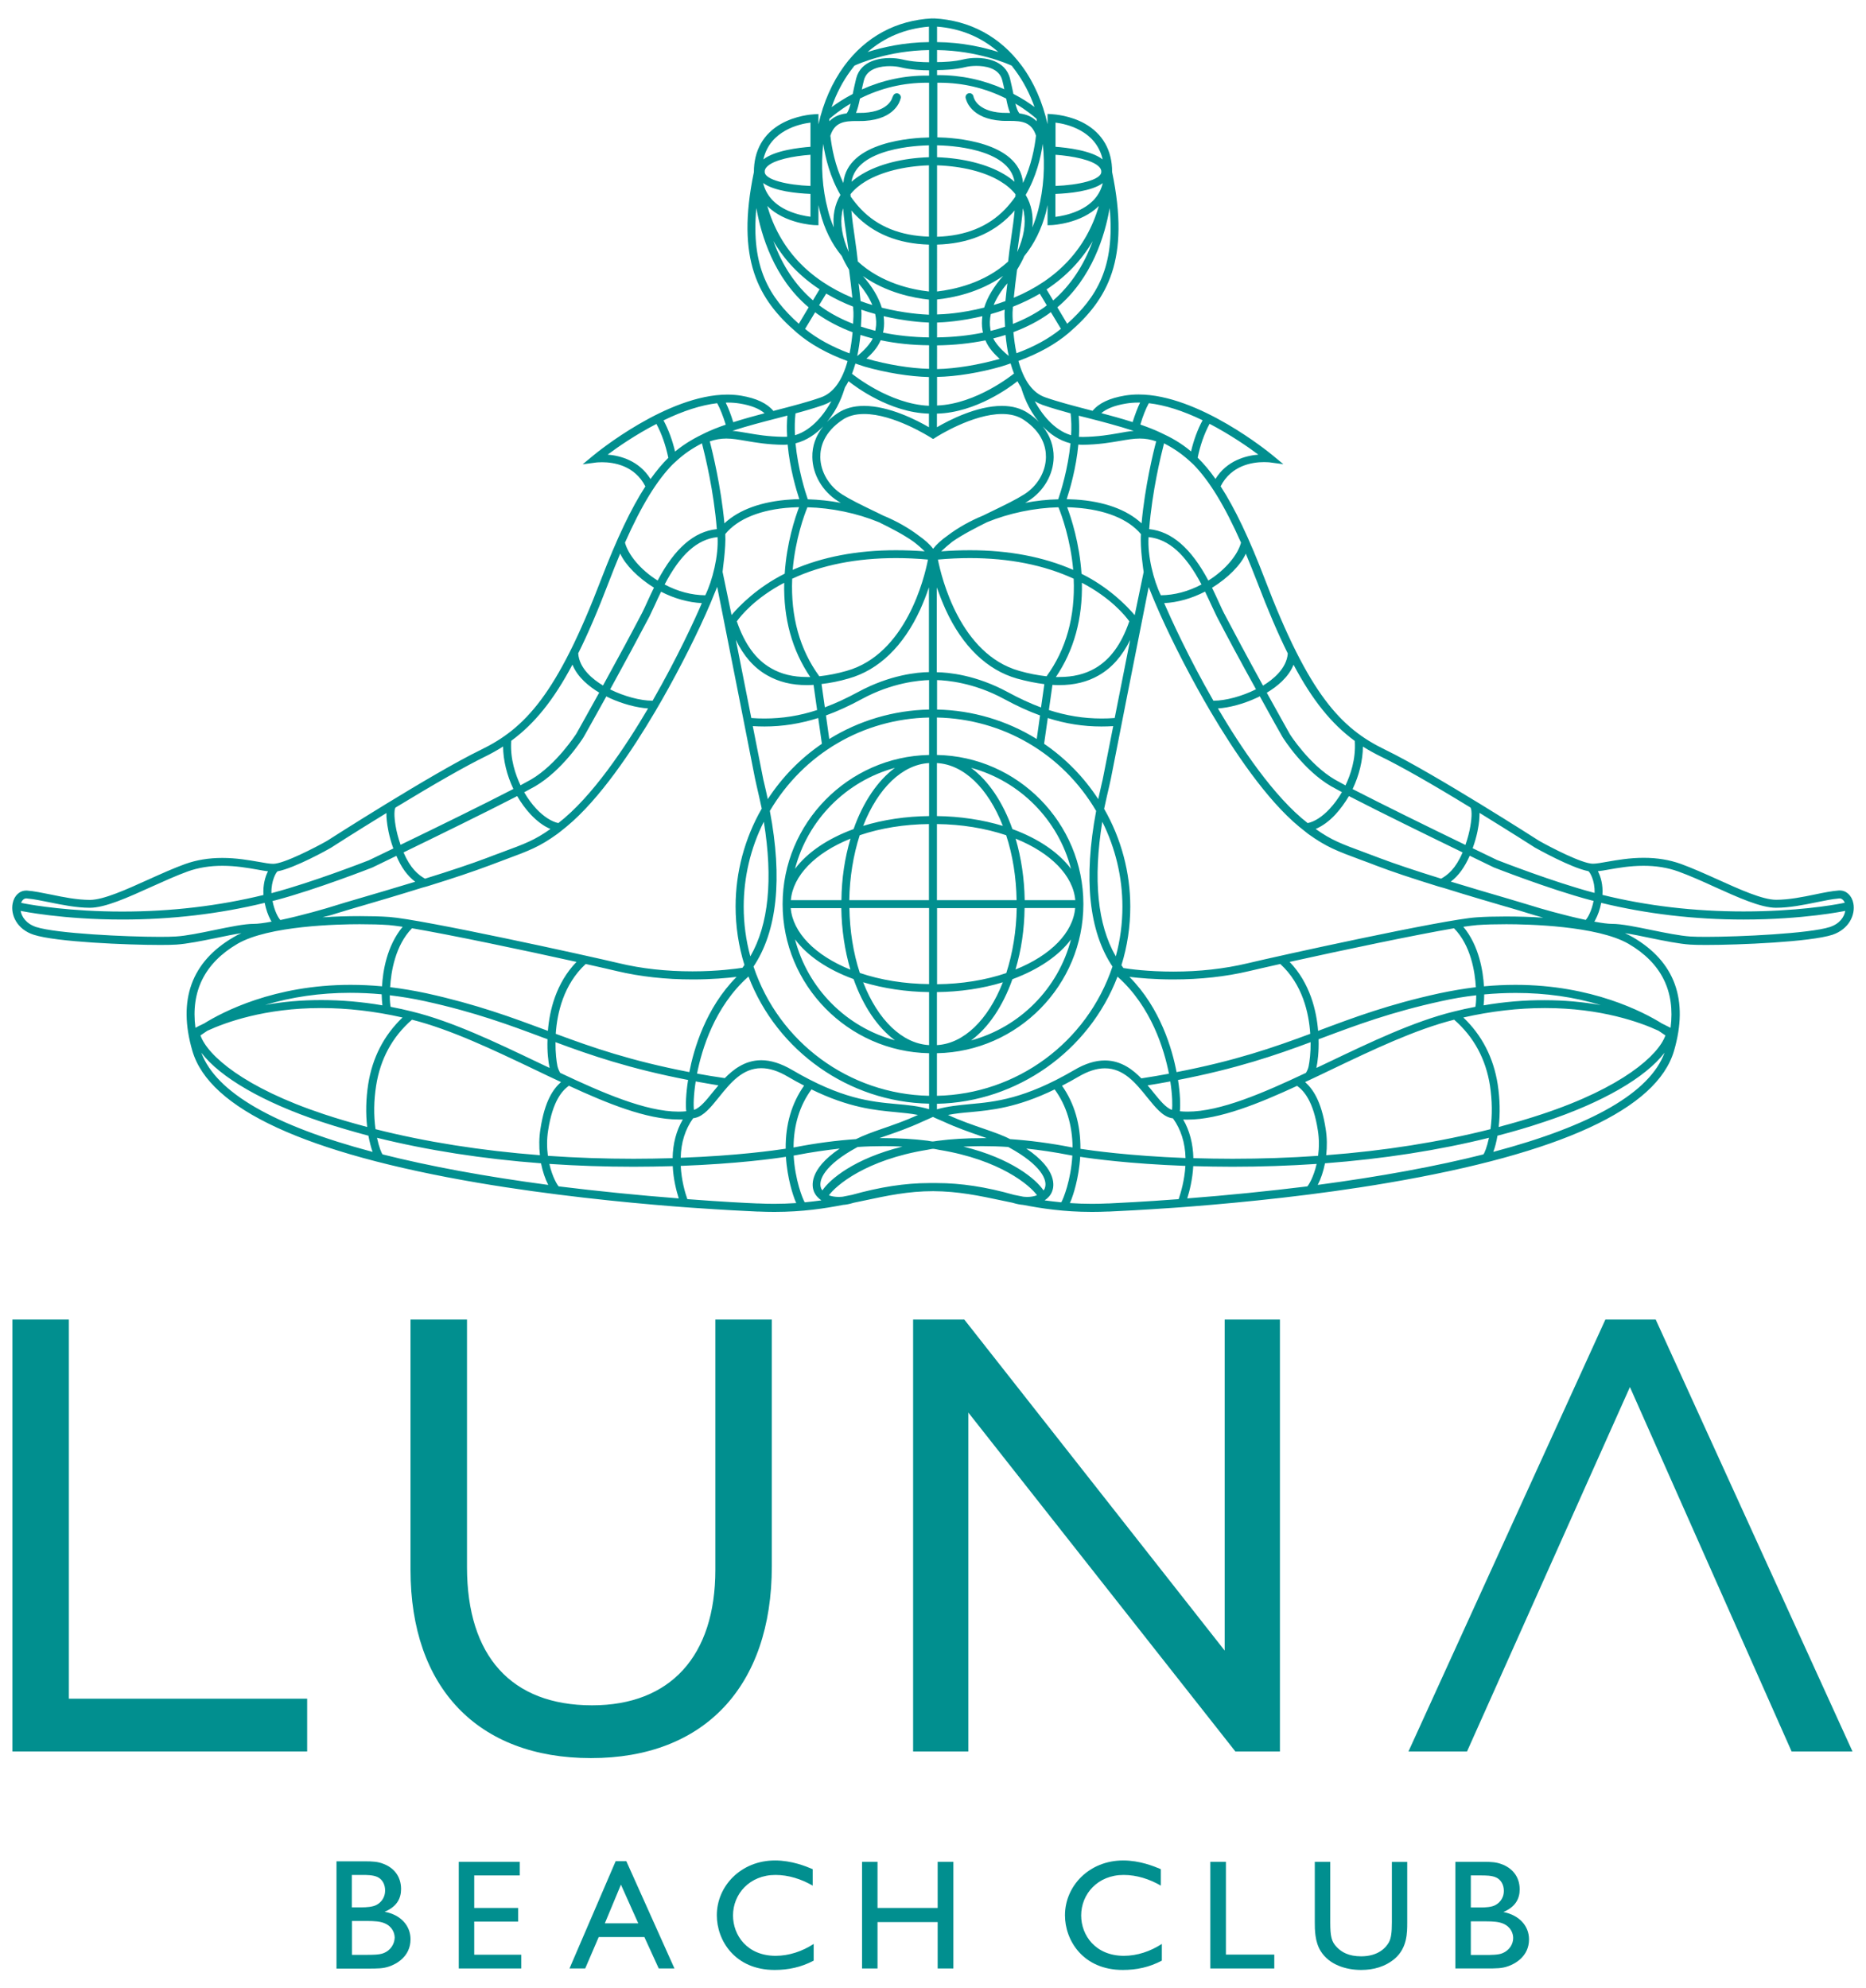
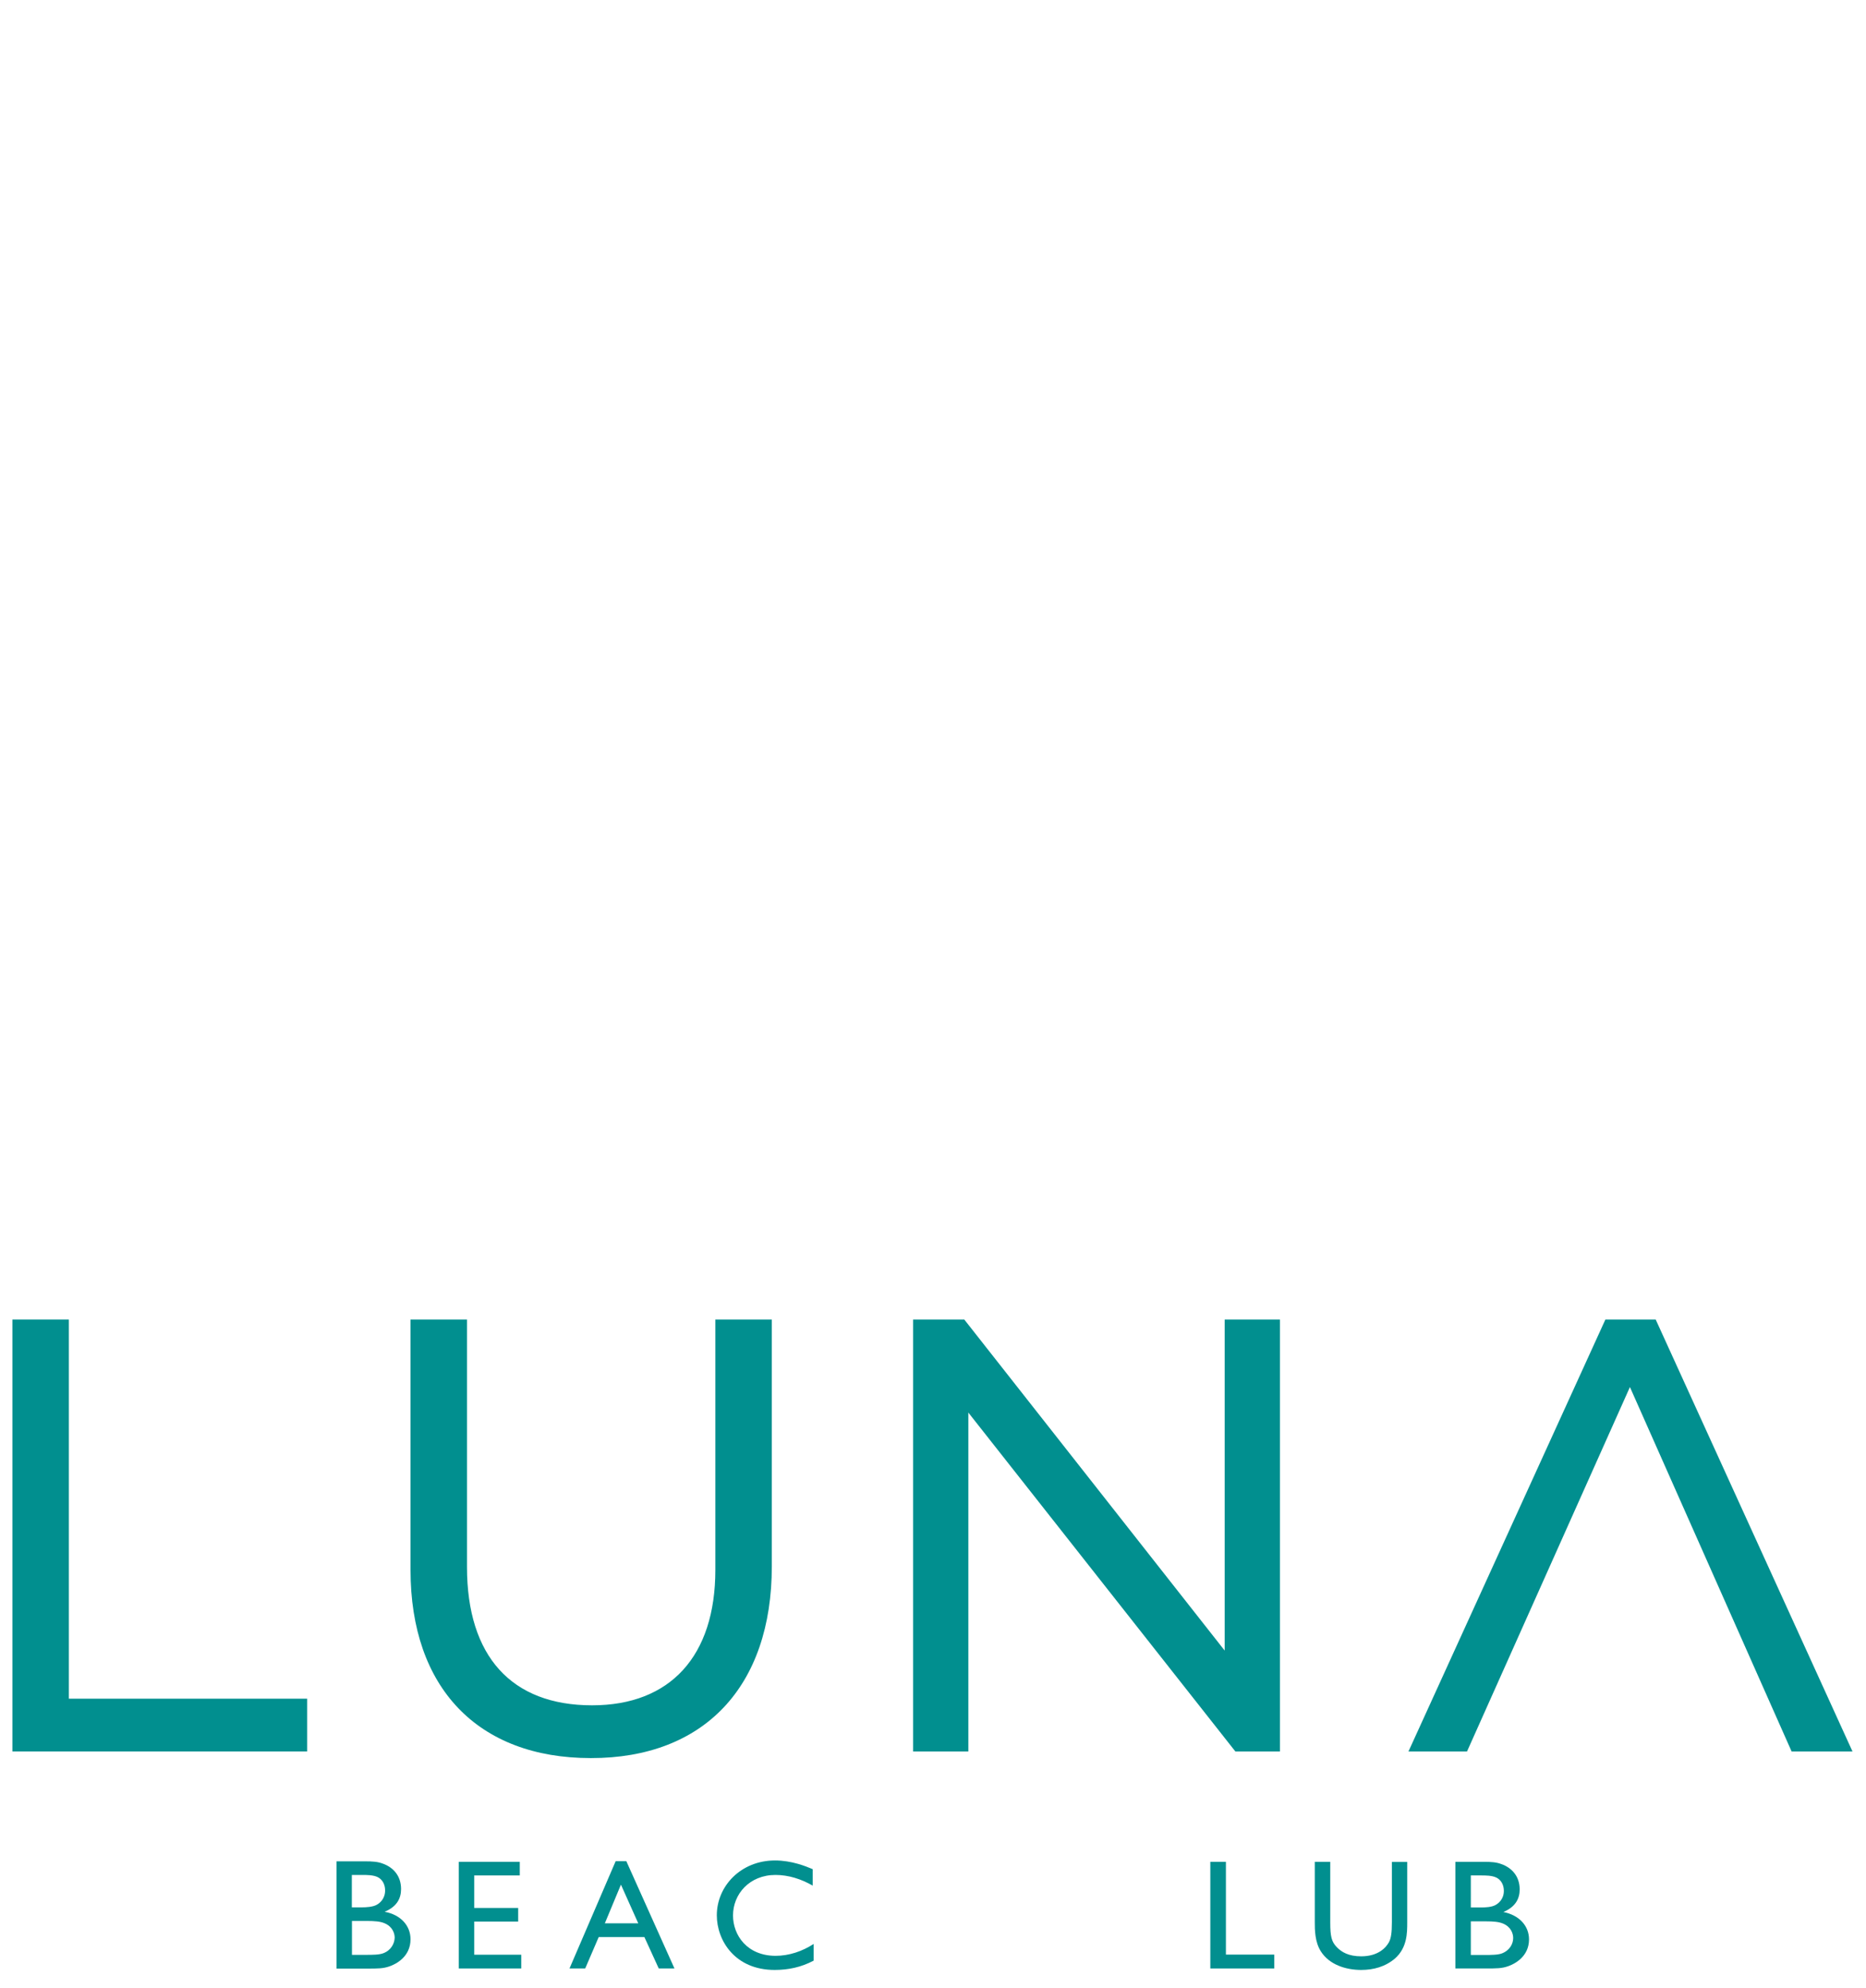
<svg xmlns="http://www.w3.org/2000/svg" version="1.1" id="Layer_1" x="0px" y="0px" viewBox="0 0 152 162" style="enable-background:new 0 0 152 162;" xml:space="preserve">
  <style type="text/css">
	.st0{fill:#018F8F;}
</style>
  <g>
    <path class="st0" d="M31.22,159.14c-0.32,0.13-0.94,0.13-1.3,0.13h-1.25v-2.76h1.19c0.69,0,1.11,0.04,1.45,0.18   c0.66,0.27,0.84,0.82,0.84,1.19C32.13,158.35,31.86,158.9,31.22,159.14 M28.66,152.76h0.84c0.37,0,0.89,0,1.25,0.17   c0.39,0.18,0.62,0.6,0.62,1.09c0,0.69-0.44,1.04-0.68,1.17c-0.31,0.18-0.87,0.21-1.19,0.21h-0.84V152.76z M31.33,155.76   c1.01-0.42,1.34-1.1,1.34-1.85c0-1.08-0.64-1.77-1.48-2.07c-0.41-0.16-0.84-0.19-1.47-0.19h-2.31v8.74h2.44   c0.94,0,1.36,0,1.87-0.18c0.53-0.18,1.72-0.78,1.72-2.21C33.44,156.88,32.63,156,31.33,155.76" />
    <polygon class="st0" points="37.37,151.69 37.37,160.38 42.46,160.38 42.46,159.26 38.63,159.26 38.63,156.56 42.21,156.56    42.21,155.45 38.63,155.45 38.63,152.8 42.34,152.8 42.34,151.69  " />
    <path class="st0" d="M50.58,153.55l1.41,3.15h-2.72L50.58,153.55z M50.15,151.64l-3.76,8.74h1.28l1.1-2.56h3.72l1.17,2.56h1.28   l-3.92-8.74H50.15z" />
    <path class="st0" d="M59.71,156.06c0-1.75,1.35-3.3,3.46-3.3c1.07,0,2.11,0.34,3.03,0.87v-1.34c-0.56-0.24-1.72-0.71-3.07-0.71   c-2.77,0-4.74,2.08-4.74,4.47c0,2.03,1.46,4.45,4.71,4.45c1.11,0,2.17-0.22,3.18-0.76v-1.36c-0.92,0.6-2,0.97-3.11,0.97   C60.86,159.34,59.71,157.68,59.71,156.06" />
-     <path class="st0" d="M88.07,156.06c0-1.75,1.35-3.3,3.46-3.3c1.07,0,2.11,0.34,3.03,0.87v-1.34c-0.57-0.24-1.72-0.71-3.07-0.71   c-2.77,0-4.74,2.08-4.74,4.47c0,2.03,1.46,4.45,4.71,4.45c1.12,0,2.17-0.22,3.18-0.76v-1.36c-0.92,0.6-2,0.97-3.1,0.97   C89.23,159.34,88.07,157.68,88.07,156.06" />
    <polygon class="st0" points="98.59,151.69 98.59,160.38 103.8,160.38 103.8,159.25 99.86,159.25 99.86,151.69  " />
    <path class="st0" d="M113.38,156.62c0,0.85-0.07,1.31-0.24,1.62c-0.23,0.42-0.85,1.15-2.26,1.15c-1.02,0-1.59-0.34-1.97-0.73   c-0.45-0.45-0.55-0.89-0.55-2.04v-4.93h-1.26v4.93c0,0.58,0,1.59,0.49,2.36c0.69,1.1,2.05,1.52,3.29,1.52c1,0,1.97-0.26,2.76-0.94   c0.99-0.88,0.99-2.09,0.99-2.93v-4.93h-1.25V156.62z" />
    <path class="st0" d="M122.35,159.15c-0.32,0.13-0.94,0.13-1.3,0.13h-1.24v-2.74h1.18c0.68,0,1.1,0.04,1.44,0.18   c0.65,0.27,0.83,0.81,0.83,1.18C123.26,158.36,122.99,158.9,122.35,159.15 M119.81,152.8h0.83c0.37,0,0.88,0,1.24,0.17   c0.39,0.18,0.62,0.6,0.62,1.08c0,0.69-0.44,1.03-0.68,1.16c-0.31,0.18-0.86,0.2-1.18,0.2h-0.83V152.8z M122.46,155.78   c1-0.42,1.33-1.1,1.33-1.84c0-1.07-0.64-1.76-1.48-2.06c-0.41-0.16-0.83-0.19-1.46-0.19h-2.3v8.69h2.43c0.94,0,1.35,0,1.86-0.18   c0.53-0.18,1.71-0.78,1.71-2.19C124.55,156.9,123.74,156.03,122.46,155.78" />
    <polygon class="st0" points="1.01,107.51 1.01,142.7 25.02,142.7 25.02,138.4 5.61,138.4 5.61,107.51  " />
    <polygon class="st0" points="99.76,134.48 78.55,107.51 74.38,107.51 74.38,142.7 78.88,142.7 78.88,115.09 100.63,142.7    104.26,142.7 104.26,107.51 99.76,107.51  " />
    <polygon class="st0" points="130.77,107.51 114.73,142.7 119.5,142.7 132.77,113.01 145.94,142.7 150.9,142.7 134.87,107.51  " />
-     <polygon class="st0" points="76.38,151.69 76.38,155.45 71.48,155.45 71.48,151.69 70.22,151.69 70.22,160.38 71.48,160.38    71.48,156.6 76.38,156.6 76.38,160.38 77.66,160.38 77.66,151.69  " />
    <path class="st0" d="M62.87,127.62v-20.11h-4.6v20.4c0,7.01-3.66,11.03-10.04,11.03c-6.57,0-10.19-4-10.19-11.27v-20.16h-4.6v20.4   c0,9.6,5.49,15.33,14.69,15.33C57.36,143.25,62.87,137.4,62.87,127.62" />
-     <path class="st0" d="M149.05,75.53c-1.65,0.53-7.34,0.8-10.07,0.8c-0.55,0-1-0.01-1.3-0.03c-0.85-0.06-2-0.29-3.12-0.52   c-1.27-0.26-2.47-0.51-3.25-0.51c-0.32,0-0.81-0.06-1.44-0.18c0.03-0.05,0.07-0.11,0.09-0.16c0.2-0.37,0.37-0.84,0.47-1.37   c3.7,0.9,7.6,1.36,11.59,1.36c4.88,0,8.22-0.69,8.25-0.7l0.04-0.01C150.23,74.7,149.87,75.26,149.05,75.53 M132.66,76.9   c2.66,1.55,3.81,3.85,3.42,6.84c-0.18-0.09-0.41-0.21-0.7-0.35c-1.51-0.94-5.72-3.15-11.93-3.15c-0.84,0-1.71,0.04-2.57,0.12   c-0.07-1.19-0.38-3.29-1.68-4.85c0.49-0.07,0.87-0.12,1.12-0.14c0.68-0.05,1.5-0.07,2.38-0.07   C124.39,75.3,130.11,75.42,132.66,76.9 M120.85,81.91c0.03-0.25,0.05-0.56,0.05-0.89c0.86-0.08,1.73-0.12,2.58-0.12   c2.43,0,4.76,0.33,6.92,0.99c-1.47-0.26-3-0.4-4.57-0.4C124.21,81.48,122.54,81.62,120.85,81.91 M125.63,90.77   c-1.11,0.37-2.27,0.71-3.55,1.05c0.13-1.12,0.1-2.29-0.08-3.47c-0.34-2.17-1.28-4-2.8-5.45c2.25-0.51,4.48-0.77,6.64-0.77   c4.58,0,7.77,1.16,9.26,1.85c0.24,0.16,0.43,0.29,0.56,0.38C135.09,85.98,132.14,88.61,125.63,90.77 M121.64,93.85   c0.14-0.37,0.26-0.83,0.34-1.32c1.32-0.34,2.61-0.72,3.85-1.14c4.7-1.56,8.21-3.59,9.76-5.62C134.4,89,129.71,91.71,121.64,93.85    M121.41,92c-4.11,1.04-8.61,1.76-13.38,2.12c0.08-0.72,0.07-1.43-0.04-2.12c-0.36-2.35-1.08-3.3-1.68-3.84   c0.71-0.33,1.43-0.67,2.15-1.02c3.35-1.6,6.82-3.26,9.99-4.06c1.6,1.39,2.58,3.2,2.92,5.37C121.55,89.66,121.57,90.85,121.41,92    M120.85,94.05c-3.84,0.97-8.39,1.81-13.51,2.49c0.25-0.48,0.46-1.1,0.59-1.76c4.76-0.36,9.25-1.06,13.36-2.08   c-0.17,0.78-0.37,1.26-0.45,1.34L120.85,94.05z M106.49,96.66c-3.1,0.38-6.41,0.72-9.78,0.98c0.2-0.63,0.43-1.57,0.49-2.63   c1.06,0.03,2.13,0.05,3.19,0.05c2.31,0,4.62-0.08,6.86-0.23C107,95.93,106.58,96.58,106.49,96.66 M88.01,93.6   c0.01-1.98-0.49-3.71-1.5-5.14c0.45-0.23,0.88-0.47,1.31-0.72c0.8-0.47,1.51-0.7,2.18-0.7c1.54,0,2.52,1.21,3.46,2.38   c0.66,0.81,1.22,1.51,1.93,1.67c0.04,0.01,0.07,0.01,0.11,0.02l0.05,0.01c0.64,0.89,0.99,1.98,1.02,3.23   C91.95,94.17,88.93,93.74,88.01,93.6 M96.01,97.7c-2.87,0.22-4.93,0.31-5.69,0.35l-0.1,0c-0.44,0.02-0.86,0.03-1.27,0.03   c-0.61,0-1.2-0.02-1.8-0.06c0.04-0.09,0.08-0.19,0.13-0.31c0.1-0.26,0.6-1.65,0.71-3.46c0.96,0.15,4,0.57,8.57,0.74   C96.49,96.16,96.19,97.17,96.01,97.7 M85.09,97.8c0.28-0.18,0.5-0.43,0.61-0.72c0.16-0.39,0.47-1.77-2.1-3.5   c1.16,0.12,2.34,0.3,3.52,0.53l0.23,0.04c-0.11,1.99-0.73,3.52-0.9,3.81C86.01,97.92,85.56,97.86,85.09,97.8 M78.48,93.42   c0.49-0.02,0.99-0.04,1.5-0.04c0.7,0,1.43,0.02,2.16,0.07l0.02,0.02l0.06,0.03c2.55,1.4,3.16,2.64,2.88,3.33   c-0.02,0.05-0.05,0.11-0.1,0.16C84.43,96.11,82.43,94.39,78.48,93.42 M83.68,97.52c-0.11,0-0.21-0.01-0.33-0.02   c-0.25-0.05-0.5-0.1-0.75-0.15c-2.29-0.65-4.34-0.96-6.27-0.96h-0.66c-1.93,0-3.98,0.32-6.27,0.96c-0.25,0.05-0.5,0.1-0.75,0.15   c-0.11,0.01-0.22,0.02-0.33,0.02c-0.3,0-0.57-0.05-0.8-0.13c0.57-0.8,3.01-2.9,8.01-3.71c0.1-0.01,0.41-0.09,0.47-0.08   c0.06-0.01,0.38,0.06,0.48,0.08c4.99,0.81,7.42,2.9,7.99,3.7C84.25,97.47,83.97,97.52,83.68,97.52 M66.99,96.99   c-0.04-0.06-0.07-0.11-0.1-0.16c-0.28-0.69,0.32-1.93,2.88-3.33l0.06-0.03l0.02-0.02c0.73-0.05,1.46-0.07,2.16-0.07   c0.51,0,1.01,0.01,1.5,0.04C69.57,94.39,67.57,96.11,66.99,96.99 M65.55,97.96c-0.17-0.29-0.79-1.82-0.9-3.81l0.23-0.04   c1.18-0.23,2.36-0.4,3.52-0.53c-2.57,1.74-2.26,3.11-2.1,3.5c0.12,0.29,0.33,0.53,0.61,0.72C66.44,97.86,65.99,97.92,65.55,97.96    M63.05,98.08c-0.41,0-0.83-0.01-1.27-0.03l-0.1,0c-0.76-0.03-2.82-0.13-5.69-0.35c-0.19-0.53-0.48-1.54-0.54-2.71   c4.57-0.17,7.61-0.59,8.57-0.74c0.11,1.8,0.61,3.19,0.71,3.46c0.05,0.12,0.09,0.22,0.13,0.31C64.25,98.06,63.66,98.08,63.05,98.08    M56.46,91.11l0.05-0.01c0.04,0,0.07-0.01,0.11-0.02c0.7-0.15,1.27-0.85,1.93-1.67c0.94-1.17,1.92-2.38,3.46-2.38   c0.67,0,1.39,0.23,2.18,0.7c0.43,0.25,0.86,0.49,1.31,0.72c-1.01,1.43-1.52,3.16-1.5,5.14c-0.92,0.14-3.94,0.57-8.55,0.74   C55.47,93.09,55.82,92,56.46,91.11 M45.51,96.66c-0.09-0.08-0.51-0.73-0.76-1.83c2.24,0.15,4.55,0.23,6.86,0.23   c1.06,0,2.14-0.02,3.19-0.05c0.05,1.06,0.29,2,0.49,2.63C51.92,97.38,48.61,97.04,45.51,96.66 M31.15,94.05l0.01-0.01   c-0.08-0.08-0.28-0.55-0.45-1.34c4.11,1.02,8.6,1.72,13.36,2.08c0.13,0.65,0.34,1.28,0.59,1.76   C39.54,95.86,34.99,95.02,31.15,94.05 M30.64,88.45c0.34-2.17,1.32-3.98,2.92-5.37c3.17,0.8,6.63,2.46,9.99,4.06   c0.72,0.35,1.44,0.69,2.15,1.02c-0.61,0.54-1.32,1.48-1.68,3.84c-0.11,0.69-0.12,1.4-0.04,2.12C39.2,93.75,34.7,93.04,30.59,92   C30.43,90.85,30.45,89.66,30.64,88.45 M16.4,85.77c1.55,2.03,5.06,4.05,9.76,5.62c1.24,0.41,2.54,0.79,3.85,1.14   c0.09,0.49,0.21,0.95,0.34,1.32C22.29,91.71,17.6,89,16.4,85.77 M16.89,83.98c1.5-0.69,4.69-1.85,9.26-1.85   c2.15,0,4.38,0.26,6.64,0.77c-1.52,1.45-2.46,3.28-2.8,5.45c-0.18,1.18-0.21,2.35-0.08,3.47c-1.28-0.34-2.44-0.68-3.55-1.05   c-6.5-2.16-9.46-4.79-10.03-6.41C16.46,84.27,16.65,84.14,16.89,83.98 M31.15,81.91c-1.68-0.29-3.36-0.43-4.99-0.43   c-1.57,0-3.1,0.13-4.57,0.4c2.16-0.65,4.49-0.99,6.92-0.99c0.85,0,1.72,0.04,2.58,0.12C31.1,81.35,31.12,81.66,31.15,81.91    M19.34,76.9c2.55-1.49,8.27-1.6,9.96-1.6c0.88,0,1.7,0.02,2.38,0.07c0.25,0.02,0.63,0.07,1.12,0.14c-1.3,1.56-1.62,3.67-1.68,4.85   c-0.86-0.08-1.72-0.12-2.57-0.12c-6.21,0-10.42,2.21-11.93,3.15c-0.29,0.13-0.52,0.25-0.7,0.35C15.53,80.76,16.68,78.46,19.34,76.9    M17.44,75.78c-1.11,0.23-2.27,0.47-3.12,0.52c-0.3,0.02-0.75,0.03-1.3,0.03c-2.72,0-8.42-0.27-10.07-0.8   c-0.82-0.27-1.18-0.83-1.27-1.32l0.04,0.01c0.03,0.01,3.37,0.7,8.25,0.7c3.99,0,7.89-0.46,11.59-1.36c0.11,0.53,0.27,1,0.47,1.37   c0.03,0.05,0.06,0.11,0.09,0.16c-0.63,0.12-1.11,0.18-1.44,0.18C19.9,75.27,18.71,75.52,17.44,75.78 M2.01,73.22   c0.09-0.04,0.22-0.02,0.25-0.01c0.49,0.04,1.1,0.17,1.75,0.3c1.03,0.21,2.21,0.45,3.31,0.45c1.24,0,3.08-0.83,5.02-1.71   c1-0.45,2.04-0.92,2.95-1.25c0.87-0.31,1.8-0.46,2.82-0.46c1.1,0,2.07,0.17,2.86,0.31c0.33,0.06,0.61,0.11,0.86,0.14   c-0.23,0.43-0.42,1.13-0.37,1.93c-3.65,0.89-7.52,1.35-11.5,1.35c-4.25,0-7.24-0.52-7.94-0.65c-0.1-0.02-0.24-0.05-0.24-0.05   l-0.06,0C1.77,73.41,1.87,73.28,2.01,73.22 M22.59,71.01l0.02-0.02c1.41-0.26,4.23-1.84,4.35-1.92c0.01-0.01,2.02-1.3,4.52-2.83   c-0.01,0.18,0,0.39,0.03,0.64c0.04,0.4,0.16,1.22,0.53,2.25l-1.99,0.96c-0.46,0.18-4.61,1.79-7.75,2.63l-0.19,0.05   C22.08,71.74,22.51,71.06,22.59,71.01 M32.21,65.8c3.26-1.98,5.7-3.37,7.25-4.13c0.53-0.26,1.04-0.54,1.52-0.85   c0.01,1.13,0.31,2.35,0.84,3.46c-2.29,1.19-6.23,3.12-9.19,4.55c-0.4-1.14-0.5-2.06-0.5-2.53C32.14,66.13,32.13,65.98,32.21,65.8    M41.64,60.4l0-0.04c1.91-1.4,3.46-3.33,4.99-6.21c0.42,1.05,1.39,1.81,2.18,2.28c-1,1.81-1.76,3.16-1.87,3.36   c-0.02,0.02-1.6,2.5-3.68,3.72c-0.21,0.12-0.5,0.28-0.86,0.47C42,63.14,41.55,61.86,41.64,60.4 M49.6,47.4   c0.31-0.8,0.61-1.57,0.92-2.3c0.42,0.93,1.47,1.99,2.75,2.78c-0.21,0.42-0.39,0.82-0.56,1.19c-0.15,0.34-0.29,0.63-0.4,0.85   c-0.86,1.65-1.93,3.64-3.19,5.93c-0.81-0.48-1.94-1.38-2.02-2.62C47.89,51.65,48.71,49.73,49.6,47.4 M54.8,37.83l0.34-0.31   c0.6-0.55,1.23-0.98,2.04-1.4c0.25,0.97,0.97,3.9,1.21,6.99c-1.85,0.19-3.43,1.56-4.82,4.19c-1.44-0.9-2.41-2.14-2.66-3.09   C52.25,41.18,53.51,39.14,54.8,37.83 M49.5,37.04c0.81-0.61,2.27-1.62,3.97-2.5c0.43,0.8,0.75,1.72,0.97,2.76   c-0.5,0.49-0.97,1.06-1.45,1.73C52.05,37.51,50.49,37.12,49.5,37.04 M58.42,32.85c0.24,0.44,0.47,1.03,0.7,1.75   c-0.67,0.23-1.21,0.45-1.67,0.67c-0.77,0.37-1.6,0.81-2.46,1.52c-0.22-0.93-0.54-1.79-0.94-2.54C55.65,33.47,57.13,33,58.42,32.85    M59.29,32.8c0.35,0,0.68,0.03,0.99,0.08c0.9,0.15,1.56,0.41,2,0.79c-0.75,0.2-1.68,0.45-2.55,0.73c-0.19-0.62-0.4-1.16-0.61-1.59   C59.18,32.8,59.24,32.8,59.29,32.8 M63.41,34.05l0.73-0.19c-0.05,0.54-0.06,1.12-0.02,1.72c-0.09,0.01-0.19,0.01-0.31,0.01h-0.01   c-1.24-0.02-2.13-0.17-2.92-0.31c-0.42-0.07-0.82-0.14-1.22-0.18C60.85,34.71,62.2,34.36,63.41,34.05 M65.11,40.67   c-0.24,0-0.48,0.01-0.72,0.03c-2.33,0.15-4.19,0.82-5.38,1.94c-0.28-3-0.96-5.78-1.19-6.68c0.45-0.15,0.88-0.23,1.34-0.23   c0.51,0,1.01,0.09,1.6,0.19c0.82,0.14,1.74,0.3,3.05,0.32c0.12,0,0.24-0.01,0.35-0.02C64.34,38.18,64.86,39.91,65.11,40.67    M64.8,33.68c0.68-0.18,1.55-0.43,2.29-0.69c0.22-0.08,0.43-0.18,0.63-0.3c-0.53,0.96-1.51,2.33-2.96,2.77   C64.72,34.82,64.74,34.23,64.8,33.68 M68.83,31.56c0.1-0.16,0.2-0.32,0.29-0.5c0.58,0.46,3.38,2.56,6.55,2.64v1.11   c-0.99-0.58-3.25-1.74-5.29-1.74c-0.84,0-1.56,0.2-2.14,0.59c-0.33,0.22-0.62,0.46-0.88,0.72C68.26,33.31,68.65,32.14,68.83,31.56    M65.58,26.8l0.82-1.36c0.06,0.04,0.11,0.09,0.17,0.13c0.84,0.59,1.81,1.1,2.88,1.5c-0.06,0.63-0.14,1.2-0.25,1.72   C67.76,28.25,66.54,27.58,65.58,26.8 M61.61,16.95c0.39,2.22,1.44,5.72,4.26,8.09l-0.8,1.34C62.67,24.23,61.16,21.77,61.61,16.95    M66.02,15.8v1.86c-0.41-0.05-1.12-0.18-1.84-0.5c-1.1-0.49-1.77-1.25-2.02-2.25C63.07,15.58,64.9,15.75,66.02,15.8 M66.02,9.99   v1.97c-0.92,0.07-2.9,0.29-3.84,1.03C62.72,10.62,65.13,10.1,66.02,9.99 M66.02,15.15c-1.85-0.07-3.71-0.49-3.73-1.14   c-0.01-0.15,0.05-0.28,0.17-0.41c0.54-0.58,2.18-0.89,3.56-0.99V15.15z M66.33,18.34l0.34,0.01v-1.64   c0.04,0.19,0.08,0.38,0.13,0.56c0.35,1.38,0.95,2.6,1.77,3.59c0.17,0.39,0.38,0.77,0.59,1.11c0.1,0.76,0.2,1.58,0.27,2.29   c-3.6-1.51-5.93-4.02-6.93-7.48C63.93,18.23,66.31,18.34,66.33,18.34 M67.06,11.72c0.17,1.13,0.55,2.71,1.4,4.16   c-0.24,0.4-0.4,0.83-0.49,1.29c-0.08,0.43-0.1,0.88-0.05,1.36c-0.19-0.45-0.36-0.92-0.48-1.42C66.98,15.37,66.86,13.51,67.06,11.72    M69.29,8.44c-0.09,0.35-0.18,0.63-0.33,0.8c-0.6,0.07-1.06,0.28-1.4,0.64c0-0.07,0-0.14,0-0.19C67.8,9.48,68.38,8.98,69.29,8.44    M69.29,5.76c0.11-0.15,0.22-0.29,0.31-0.41c0.27-0.13,2.74-1.23,6.08-1.27v0.99h-0.02c-0.46,0-1.36-0.03-2.17-0.23   c-0.3-0.07-0.66-0.11-1.02-0.11c-0.7,0-2.35,0.16-2.73,1.67c-0.12,0.47-0.2,0.89-0.28,1.26c-0.73,0.38-1.31,0.77-1.72,1.07   C68.13,7.62,68.65,6.62,69.29,5.76 M75.67,2.17v1.26c-2.06,0.02-3.8,0.43-5,0.81C72.08,3.02,73.75,2.33,75.67,2.17 M69.68,29.62   c0,0,0.61,0.21,0.75,0.25c1.74,0.5,3.66,0.81,5.24,0.85v2.34c-3.21-0.13-6.19-2.55-6.22-2.57l-0.05-0.03   C69.49,30.22,69.61,29.87,69.68,29.62 M71.83,25.07c-0.26-0.84-0.77-1.71-1.54-2.58c1.94,1.37,4.14,1.79,5.38,1.92v1.23   C75.15,25.62,73.67,25.53,71.83,25.07 M71.93,27.1c0.02-0.07,0.03-0.13,0.04-0.2c0.06-0.36,0.06-0.74,0.01-1.14   c1.71,0.4,3.1,0.5,3.69,0.52v1.21C74.36,27.47,73.1,27.34,71.93,27.1 M71.74,27.72c1.23,0.26,2.55,0.4,3.94,0.41v1.92   c-1.53-0.03-3.42-0.35-5.1-0.83C70.94,28.89,71.45,28.4,71.74,27.72 M70.09,27.29c0.32,0.1,0.66,0.2,1,0.29   c-0.33,0.7-1.26,1.43-1.26,1.43C69.94,28.48,70.03,27.9,70.09,27.29 M70.1,24.53c-0.04-0.44-0.1-0.94-0.16-1.45   c0.5,0.61,0.88,1.2,1.12,1.77C70.74,24.76,70.42,24.65,70.1,24.53 M70.16,25.23c0.36,0.13,0.74,0.24,1.13,0.35   c0.09,0.42,0.11,0.83,0.04,1.2c-0.01,0.06-0.02,0.11-0.03,0.17c-0.39-0.1-0.78-0.21-1.17-0.34c0.02-0.32,0.03-0.59,0.04-0.81   C70.18,25.66,70.17,25.46,70.16,25.23 M69.67,17.5c1.48,1.54,3.5,2.36,6,2.43v3.82c-1.37-0.15-3.86-0.67-5.79-2.44   c-0.06-0.56-0.14-1.18-0.25-1.94c-0.12-0.83-0.22-1.53-0.28-2.22C69.45,17.27,69.56,17.39,69.67,17.5 M70.55,14.75   c1.28-0.75,3.09-1.21,5.12-1.28v5.81c-2.32-0.07-4.18-0.82-5.53-2.23c-0.31-0.32-0.6-0.69-0.85-1.04l-0.01-0.19   C69.6,15.42,70.03,15.06,70.55,14.75 M75.67,11.84v0.97c-2.13,0.07-4.07,0.56-5.45,1.38c-0.31,0.19-0.6,0.39-0.86,0.62   C69.79,12.06,74.77,11.86,75.67,11.84 M70.2,7.29c0.05-0.23,0.1-0.48,0.17-0.74c0.25-1.01,1.43-1.16,2.11-1.16   c0.38,0,0.7,0.05,0.86,0.09c0.88,0.22,1.83,0.25,2.32,0.25h0.02v0.43l-0.12,0C73.7,6.14,71.9,6.53,70.2,7.29 M69.14,20.54   C69.14,20.54,69.14,20.54,69.14,20.54c-0.54-1.22-0.72-2.31-0.54-3.25c0.02-0.11,0.05-0.22,0.08-0.32c0.06,0.82,0.18,1.64,0.31,2.5   C69.04,19.82,69.09,20.18,69.14,20.54 M68.7,14.88c0,0.01,0,0.02,0,0.04c-0.68-1.42-0.95-2.89-1.06-3.86   c0.35-1.11,1.14-1.2,2.14-1.2l0.26,0c0.14,0,0.28,0,0.41-0.01c2.49-0.16,2.87-1.66,2.9-1.79c0.02-0.04,0.03-0.08,0.03-0.13   c0-0.18-0.15-0.33-0.33-0.33c-0.15,0-0.27,0.1-0.31,0.24L72.7,7.91c-0.01,0.05-0.26,1.15-2.3,1.28c-0.14,0.01-0.67,0.01-0.67,0.01   c0.13-0.32,0.23-0.72,0.32-1.17c1.71-0.86,3.54-1.29,5.44-1.29c0.06,0,0.13,0,0.19,0v4.46C74.39,11.22,69.04,11.52,68.7,14.88    M66.22,24.47c-1.41-1.21-2.5-2.83-3.22-4.83c0.9,1.56,2.16,2.88,3.76,3.93L66.22,24.47z M67.3,23.92c0.68,0.4,1.41,0.76,2.19,1.06   c0.03,0.35,0.04,0.62,0.03,0.8c-0.01,0.2-0.02,0.4-0.03,0.6c-0.95-0.37-1.81-0.82-2.55-1.35c-0.07-0.05-0.13-0.1-0.2-0.15   l-0.02-0.01L67.3,23.92z M75.97,35.75L76,35.74l0.03,0.02l0.17-0.11c0.12-0.08,3.02-1.92,5.43-1.92c0.7,0,1.3,0.16,1.77,0.48   c1.51,1.01,1.81,2.21,1.8,3.04c-0.02,1.2-0.7,2.36-1.79,3.04c-0.65,0.41-1.55,0.85-2.5,1.31c-0.28,0.13-0.55,0.27-0.82,0.4   c-1.09,0.45-2.06,1-2.88,1.62c-0.54,0.38-0.93,0.74-1.2,1.09c0,0,0,0,0,0c0,0,0,0,0,0c-0.27-0.36-0.66-0.71-1.2-1.09   c-0.82-0.62-1.79-1.17-2.88-1.62c-0.27-0.14-0.55-0.27-0.82-0.4c-0.95-0.46-1.85-0.9-2.5-1.31c-1.08-0.68-1.77-1.84-1.79-3.04   c-0.01-0.83,0.29-2.02,1.8-3.04c0.47-0.32,1.06-0.48,1.77-0.48c2.41,0,5.31,1.85,5.43,1.92L75.97,35.75z M76.33,33.7   c3.17-0.08,5.97-2.18,6.55-2.64c0.09,0.18,0.19,0.34,0.29,0.5c0.18,0.58,0.57,1.75,1.46,2.82c-0.25-0.26-0.55-0.5-0.88-0.72   c-0.58-0.39-1.3-0.59-2.14-0.59c-2.04,0-4.3,1.16-5.29,1.74V33.7z M76.33,30.71c1.58-0.03,3.5-0.35,5.24-0.85   c0.14-0.04,0.75-0.25,0.75-0.25c0.07,0.25,0.19,0.6,0.28,0.83l-0.05,0.03c-0.03,0.02-3.01,2.45-6.22,2.57V30.71z M76.33,28.14   c1.39-0.02,2.71-0.16,3.94-0.41c0.28,0.68,0.8,1.17,1.16,1.51c-1.68,0.48-3.57,0.8-5.1,0.83V28.14z M76.33,26.28   c0.6-0.02,1.98-0.11,3.69-0.52c-0.05,0.4-0.05,0.78,0.01,1.14c0.01,0.07,0.03,0.14,0.04,0.2c-1.16,0.24-2.42,0.37-3.74,0.39V26.28z    M76.33,24.4c1.24-0.13,3.44-0.55,5.38-1.92c-0.76,0.87-1.28,1.74-1.54,2.58c-1.84,0.47-3.32,0.55-3.84,0.56V24.4z M81.91,27.29   c0.06,0.61,0.14,1.19,0.26,1.71c0,0-0.93-0.72-1.26-1.43C81.26,27.49,81.59,27.39,81.91,27.29 M80.94,24.85   c0.24-0.57,0.61-1.17,1.12-1.77c-0.06,0.52-0.12,1.01-0.16,1.45C81.58,24.65,81.26,24.76,80.94,24.85 M81.84,25.23   c-0.01,0.23-0.02,0.42-0.01,0.58c0.01,0.21,0.02,0.49,0.04,0.81c-0.38,0.13-0.77,0.24-1.17,0.34c-0.01-0.06-0.03-0.11-0.03-0.17   c-0.06-0.37-0.05-0.78,0.04-1.2C81.1,25.48,81.48,25.36,81.84,25.23 M76.33,19.93c2.5-0.07,4.52-0.89,6-2.43   c0.11-0.11,0.22-0.23,0.32-0.35c-0.06,0.69-0.16,1.4-0.28,2.22c-0.11,0.76-0.19,1.37-0.25,1.94c-1.94,1.77-4.42,2.28-5.79,2.44   V19.93z M76.33,13.47c2.03,0.07,3.85,0.52,5.12,1.28c0.52,0.31,0.95,0.67,1.27,1.08l-0.01,0.19c-0.25,0.36-0.54,0.72-0.85,1.04   c-1.36,1.41-3.22,2.16-5.53,2.23V13.47z M76.33,11.84c0.91,0.01,5.88,0.22,6.31,2.97c-0.26-0.23-0.55-0.44-0.86-0.62   c-1.39-0.82-3.32-1.3-5.45-1.38V11.84z M76.33,6.74c0.06,0,0.13,0,0.19,0c1.9,0,3.73,0.43,5.44,1.29c0.09,0.45,0.18,0.85,0.32,1.17   c0,0-0.53,0-0.67-0.01c-2.04-0.13-2.29-1.24-2.3-1.28l-0.02-0.08c-0.04-0.14-0.16-0.24-0.31-0.24c-0.18,0-0.33,0.15-0.33,0.33   c0,0.05,0.01,0.09,0.03,0.13c0.03,0.13,0.41,1.63,2.9,1.79c0.13,0.01,0.27,0.01,0.41,0.01l0.26,0c0.99,0,1.78,0.09,2.14,1.2   c-0.11,0.98-0.38,2.44-1.06,3.86c0-0.01,0-0.02,0-0.04c-0.34-3.36-5.69-3.66-6.98-3.68V6.74z M76.33,5.71h0.02   c0.49,0,1.44-0.03,2.32-0.25c0.16-0.04,0.48-0.09,0.86-0.09c0.68,0,1.85,0.15,2.11,1.16c0.07,0.27,0.12,0.51,0.17,0.74   c-1.7-0.76-3.5-1.15-5.36-1.15l-0.12,0V5.71z M76.33,4.08c3.33,0.04,5.8,1.14,6.08,1.27c0.09,0.12,0.2,0.26,0.31,0.41   c0.64,0.87,1.16,1.86,1.55,2.96c-0.4-0.3-0.98-0.69-1.72-1.07c-0.08-0.37-0.16-0.79-0.28-1.26c-0.38-1.5-2.04-1.67-2.73-1.67   c-0.36,0-0.72,0.04-1.02,0.11c-0.81,0.2-1.71,0.23-2.17,0.23h-0.02V4.08z M76.33,2.17c1.92,0.15,3.6,0.85,5,2.07   c-1.2-0.38-2.94-0.79-5-0.81V2.17z M84.44,9.88c-0.34-0.36-0.8-0.56-1.4-0.64c-0.15-0.18-0.24-0.45-0.33-0.8   c0.9,0.53,1.49,1.03,1.73,1.25C84.44,9.75,84.44,9.81,84.44,9.88 M84.57,17.11c-0.13,0.49-0.29,0.97-0.48,1.42   c0.05-0.48,0.03-0.94-0.05-1.36c-0.09-0.46-0.25-0.89-0.49-1.29c0.85-1.46,1.23-3.03,1.39-4.16   C85.14,13.51,85.02,15.37,84.57,17.11 M82.86,20.54c0.05-0.36,0.1-0.72,0.15-1.07c0.13-0.86,0.25-1.68,0.31-2.5   c0.03,0.11,0.06,0.21,0.08,0.32C83.58,18.23,83.4,19.33,82.86,20.54C82.86,20.54,82.86,20.54,82.86,20.54 M85.33,16.71v1.64   l0.34-0.01c0.03,0,2.4-0.11,3.84-1.56c-1.01,3.46-3.34,5.98-6.93,7.48c0.07-0.71,0.17-1.53,0.27-2.29   c0.21-0.34,0.42-0.72,0.59-1.11c0.81-0.99,1.41-2.21,1.77-3.59C85.25,17.09,85.29,16.9,85.33,16.71 M85.98,15.8   c1.11-0.04,2.95-0.22,3.85-0.88c-0.24,1-0.92,1.76-2.02,2.25c-0.71,0.32-1.42,0.45-1.84,0.5V15.8z M85.98,12.61   c1.38,0.1,3.01,0.41,3.56,0.99c0.12,0.13,0.18,0.26,0.17,0.41c-0.02,0.66-1.88,1.07-3.73,1.14V12.61z M85.98,9.99   c0.89,0.11,3.3,0.63,3.84,3c-0.94-0.74-2.92-0.96-3.84-1.03V9.99z M86.93,26.38l-0.8-1.34c2.83-2.38,3.88-5.87,4.26-8.09   C90.84,21.77,89.33,24.23,86.93,26.38 M85.25,23.58c1.59-1.05,2.85-2.37,3.76-3.93c-0.73,1.99-1.81,3.61-3.22,4.83L85.25,23.58z    M85.27,24.88l-0.02,0.01c-0.06,0.05-0.13,0.1-0.19,0.15c-0.75,0.53-1.61,0.98-2.55,1.35c-0.01-0.19-0.02-0.39-0.03-0.6   c-0.01-0.18,0-0.45,0.03-0.8c0.78-0.31,1.51-0.66,2.19-1.06L85.27,24.88z M82.8,28.78c-0.11-0.51-0.19-1.09-0.25-1.72   c1.07-0.4,2.04-0.9,2.88-1.5c0.06-0.04,0.12-0.09,0.17-0.13l0.82,1.36C85.46,27.58,84.24,28.25,82.8,28.78 M84.92,32.99   c0.74,0.26,1.6,0.5,2.29,0.69c0.06,0.55,0.08,1.15,0.04,1.78c-1.45-0.43-2.43-1.8-2.96-2.77C84.49,32.81,84.7,32.91,84.92,32.99    M88.19,36.24c1.31-0.02,2.24-0.18,3.05-0.32c0.59-0.1,1.09-0.19,1.6-0.19c0.46,0,0.89,0.07,1.34,0.23   c-0.24,0.9-0.92,3.69-1.19,6.68c-1.2-1.12-3.05-1.79-5.38-1.94c-0.24-0.01-0.48-0.02-0.72-0.03c0.25-0.76,0.77-2.5,0.95-4.45   C87.96,36.23,88.07,36.24,88.19,36.24 M88.59,34.05c1.21,0.31,2.55,0.66,3.76,1.06c-0.4,0.03-0.8,0.1-1.22,0.18   c-0.79,0.14-1.68,0.29-2.92,0.31H88.2c-0.12,0-0.22-0.01-0.31-0.01c0.03-0.6,0.02-1.18-0.02-1.72L88.59,34.05z M91.72,32.88   c0.31-0.05,0.65-0.08,0.99-0.08c0.05,0,0.11,0,0.16,0c-0.21,0.43-0.41,0.97-0.61,1.59c-0.87-0.28-1.8-0.53-2.55-0.73   C90.15,33.29,90.81,33.03,91.72,32.88 M93.58,32.85c1.3,0.15,2.77,0.61,4.38,1.39c-0.41,0.76-0.72,1.61-0.94,2.54   c-0.85-0.72-1.68-1.16-2.46-1.52c-0.46-0.22-1.01-0.44-1.67-0.67C93.1,33.88,93.34,33.29,93.58,32.85 M102.5,37.04   c-0.99,0.08-2.56,0.47-3.49,1.98c-0.47-0.67-0.95-1.24-1.45-1.73c0.21-1.03,0.54-1.96,0.97-2.76   C100.23,35.42,101.69,36.43,102.5,37.04 M101.09,44.21c-0.25,0.96-1.22,2.19-2.66,3.09c-1.4-2.63-2.98-4-4.82-4.19   c0.24-3.09,0.96-6.02,1.21-6.99c0.81,0.42,1.44,0.86,2.04,1.4l0.34,0.31C98.49,39.14,99.75,41.18,101.09,44.21 M102.4,47.4   c0.89,2.33,1.71,4.25,2.5,5.84c-0.09,1.23-1.22,2.14-2.02,2.62c-1.26-2.29-2.33-4.29-3.19-5.93c-0.11-0.22-0.25-0.51-0.4-0.85   c-0.17-0.37-0.35-0.77-0.56-1.19c1.28-0.79,2.34-1.85,2.75-2.78C101.78,45.83,102.09,46.6,102.4,47.4 M110.36,60.37l0,0.04   c0.09,1.46-0.36,2.74-0.76,3.58c-0.36-0.19-0.65-0.35-0.86-0.47c-2.09-1.22-3.67-3.69-3.68-3.72c-0.11-0.2-0.87-1.55-1.87-3.36   c0.79-0.47,1.76-1.23,2.18-2.28C106.9,57.04,108.45,58.97,110.36,60.37 M112.54,61.67c1.56,0.76,4,2.14,7.25,4.13   c0.08,0.19,0.07,0.34,0.08,0.51c0,0.47-0.1,1.39-0.5,2.53c-2.96-1.43-6.9-3.37-9.19-4.55c0.53-1.11,0.83-2.33,0.84-3.46   C111.5,61.13,112.01,61.41,112.54,61.67 M124.69,73.77c-0.32-0.1-0.99-0.3-1.87-0.56c-1.27-0.37-2.94-0.86-4.64-1.38   c0.63-0.48,1.12-1.16,1.54-2.11l1.96,0.95c0.05,0.02,4.53,1.78,7.85,2.66l0.28,0.07c-0.16,0.82-0.46,1.35-0.64,1.55   C127.42,74.58,125.4,74,124.69,73.77 M94.56,48.5c-0.59-1.2-1.1-3.23-1-4.74c1.65,0.17,3.02,1.41,4.31,3.86   C96.8,48.19,95.66,48.49,94.56,48.5 M98.87,57.09l-0.03,0c-2.05-3.57-3.45-6.67-4.01-7.95c1.11-0.06,2.25-0.38,3.33-0.94   c0.19,0.39,0.36,0.77,0.52,1.11c0.17,0.37,0.31,0.67,0.43,0.91c0.86,1.65,1.93,3.65,3.2,5.94C101.17,56.73,99.83,57.09,98.87,57.09    M109.88,64.86c2.45,1.27,6.81,3.4,9.26,4.59c-0.57,1.33-1.2,1.83-1.75,2.14c-2.1-0.65-3.79-1.22-5.01-1.68   c-0.47-0.18-0.88-0.33-1.25-0.47c-1.87-0.69-2.68-0.99-3.96-1.9c0.54-0.23,1.1-0.63,1.61-1.18   C109.18,65.92,109.55,65.42,109.88,64.86 M108.3,65.91c-0.59,0.63-1.22,1.04-1.78,1.15c-2.76-2.14-5.48-6.23-7.31-9.34   c0.93-0.06,2.08-0.37,3.1-0.84c0.1-0.04,0.2-0.09,0.31-0.15c0.93,1.69,1.65,2.98,1.84,3.3l0.05,0.08c0.07,0.11,1.68,2.65,3.92,3.95   c0.21,0.12,0.52,0.29,0.88,0.48C109,65.07,108.65,65.54,108.3,65.91 M101.6,78.49c-1.86,0.44-3.88,0.67-6.02,0.67   c-2.08,0-3.6-0.21-4.07-0.29c-0.04-0.05-0.07-0.1-0.11-0.16l-0.05-0.07c0.48-1.54,0.72-3.15,0.72-4.77c0-2.79-0.74-5.55-2.13-7.97   c0.14-0.65,0.28-1.28,0.42-1.87l0.02-0.09c0.05-0.22,0.09-0.39,0.11-0.5c0.2-1.05,2.39-12.15,3.08-15.61   c0.11,0.3,0.54,1.32,0.54,1.32c0.99,2.33,2.47,5.28,3.97,7.91c0.07,0.11,0.49,0.84,0.54,0.93c1.85,3.14,4.52,7.15,7.21,9.37   c0.1,0.08,0.66,0.53,0.74,0.59c1.48,1.06,2.3,1.37,4.32,2.12c0.39,0.14,0.79,0.29,1.25,0.47c1.23,0.47,2.88,1.02,5.01,1.68   c0.07,0.02,0.44,0.12,0.5,0.14c1.84,0.58,3.73,1.13,4.99,1.5l0.08,0.02c0.83,0.24,1.46,0.43,1.77,0.53   c0.26,0.08,0.69,0.21,1.22,0.36c-1-0.07-2.04-0.1-3.06-0.1c-0.88,0-1.7,0.02-2.38,0.07C117.62,74.91,103.97,77.92,101.6,78.49    M92,79.59c0.74,0.09,2.01,0.21,3.58,0.21c2.19,0,4.27-0.23,6.17-0.68c0.47-0.11,1.37-0.32,2.54-0.58   c1.81,1.66,2.33,3.99,2.44,5.69c-3.01,1.12-6.12,2.2-10.89,3.12C95.49,85.5,94.53,82.14,92,79.59 M95.33,88.11   c0.18,1.15,0.18,1.97,0.14,2.32c-0.49-0.16-0.98-0.77-1.51-1.42c-0.15-0.19-0.31-0.39-0.48-0.58   C94.12,88.33,94.74,88.22,95.33,88.11 M81.79,56.95c1.03,0.56,1.99,1,2.93,1.34l-0.27,1.92c-2.44-1.51-5.24-2.34-8.12-2.4v-2.4   C77.07,55.43,79.31,55.6,81.79,56.95 M77.03,49.67c1.37,2.99,3.38,4.93,5.83,5.62c0.76,0.21,1.5,0.36,2.21,0.45l-0.27,1.9   c-0.86-0.32-1.75-0.73-2.71-1.25c-2.58-1.4-4.84-1.61-5.78-1.62v-6.91C76.53,48.48,76.77,49.09,77.03,49.67 M79,45.47   c3.21,0,6.06,0.57,8.46,1.68c0.13,3.08-0.61,5.75-2.21,7.95c-0.72-0.08-1.45-0.22-2.22-0.44c-4.83-1.36-6.34-7.6-6.63-9.07   C77.29,45.51,78.16,45.47,79,45.47 M86.01,55.16c1.47-2.17,2.18-4.75,2.12-7.68c2.36,1.24,3.52,2.67,3.86,3.14   c-0.64,1.87-1.56,3.12-2.79,3.83c-0.83,0.48-1.79,0.71-2.93,0.71C86.18,55.16,86.09,55.16,86.01,55.16 M89.73,58.54   c-1.46,0-2.87-0.23-4.29-0.69l0.29-2.05c0.18,0.01,0.36,0.02,0.53,0.02c1.25,0,2.32-0.26,3.25-0.8c1.06-0.61,1.9-1.56,2.55-2.88   L90.8,58.5C90.44,58.53,90.08,58.54,89.73,58.54 M91.43,73.87c0,1.37-0.18,2.73-0.54,4.05c-1.49-2.58-1.86-6.26-1.1-10.97   C90.86,69.09,91.43,71.48,91.43,73.87 M89.74,63.86c-0.1,0.43-0.19,0.84-0.28,1.25c-1.17-1.79-2.65-3.31-4.41-4.51l0.3-2.1   c1.46,0.47,2.9,0.69,4.37,0.69c0.32,0,0.64-0.01,0.96-0.03c-0.42,2.13-0.74,3.78-0.82,4.16C89.84,63.43,89.8,63.62,89.74,63.86    M93.16,46.6l-0.73,3.52c-0.62-0.74-2.12-2.28-4.33-3.37c-0.17-2.5-0.84-4.55-1.17-5.42c0.22,0,0.44,0.01,0.65,0.03   c2.44,0.16,4.34,0.93,5.36,2.16C92.85,44.62,93.16,46.6,93.16,46.6 M83.51,40.97c0.08-0.05,0.16-0.09,0.23-0.14   c1.27-0.79,2.07-2.16,2.09-3.58c0.01-0.91-0.3-1.77-0.89-2.51c0.59,0.62,1.34,1.15,2.26,1.38c-0.2,2.08-0.79,3.95-1,4.56   C85.31,40.7,84.41,40.8,83.51,40.97 M86.22,41.33c0.25,0.62,0.98,2.59,1.2,5.1c-2.42-1.06-5.25-1.6-8.41-1.6   c-0.76,0-1.54,0.03-2.34,0.09l0.02-0.02c0.26-0.25,0.56-0.51,0.89-0.77c0.8-0.56,1.87-1.11,2.81-1.58   C82.19,41.81,84.26,41.38,86.22,41.33 M88.25,73.66c0-6.6-5.34-12.03-11.93-12.15v-3.05c5.38,0.11,10.23,2.95,12.97,7.61   c-1.04,5.52-0.59,9.81,1.33,12.68c-2.07,6.18-7.8,10.4-14.3,10.53v-3.47C82.91,85.69,88.25,80.26,88.25,73.66 M81.69,80.03   c-1.21,3.09-3.2,5-5.37,5.12v-4.32C78.19,80.81,80.04,80.54,81.69,80.03 M82.82,73.99c-0.03,1.85-0.33,3.68-0.85,5.29   c-1.7,0.58-3.65,0.89-5.64,0.91v-6.2H82.82z M81.96,68.05c0.53,1.61,0.82,3.43,0.85,5.29h-6.49v-6.2   C78.31,67.16,80.26,67.48,81.96,68.05 M81.69,67.29c-1.65-0.5-3.5-0.78-5.37-0.8v-4.32C78.49,62.29,80.48,64.19,81.69,67.29    M82.47,67.55c-0.78-2.21-1.97-3.96-3.37-4.99c3.98,1.07,7.11,4.24,8.14,8.23C86.25,69.46,84.58,68.32,82.47,67.55 M83.47,73.34   c-0.03-1.76-0.28-3.44-0.74-5.01c2.88,1.16,4.69,3.02,4.86,5.01H83.47z M87.24,76.54c-1.03,3.99-4.16,7.15-8.14,8.23   c1.4-1.03,2.59-2.78,3.37-4.99C84.58,79,86.25,77.87,87.24,76.54 M82.72,78.99c0.47-1.57,0.72-3.25,0.74-5.01h4.12   C87.41,75.98,85.61,77.83,82.72,78.99 M78.98,89.96c-0.91,0.09-1.77,0.17-2.66,0.42v-0.45c6.5-0.13,12.39-4.28,14.71-10.36   c2.77,2.46,3.81,5.97,4.19,7.91c-0.71,0.13-1.46,0.26-2.25,0.38c-0.62-0.64-1.6-1.46-2.97-1.46c-0.78,0-1.62,0.26-2.51,0.79   C83.46,89.54,81.08,89.77,78.98,89.96 M80.1,91.95c-0.86-0.3-1.84-0.63-2.88-1.11c0.61-0.12,1.22-0.18,1.82-0.23   c1.69-0.16,3.79-0.35,6.87-1.85c0.96,1.31,1.44,2.9,1.46,4.73l-0.12-0.02c-1.69-0.33-3.36-0.55-4.97-0.66   C81.69,92.5,80.97,92.25,80.1,91.95 M72.11,92.56c0.91-0.31,1.94-0.67,3.06-1.19c0.23-0.11,0.7-0.3,0.83-0.37   c0.12,0.07,0.6,0.27,0.83,0.37c1.12,0.52,2.15,0.87,3.06,1.19c0.17,0.06,0.33,0.11,0.48,0.17c-0.14,0-0.28,0-0.41,0   c-1.25,0-2.46,0.07-3.6,0.22C76.29,92.96,76.05,93,76,93c-0.05,0.01-0.33-0.04-0.43-0.06c-1.12-0.14-2.31-0.21-3.53-0.21   c-0.14,0-0.27,0-0.41,0C71.78,92.68,71.94,92.62,72.11,92.56 M72.96,90.61c0.6,0.06,1.21,0.11,1.82,0.23   c-1.05,0.48-2.02,0.81-2.88,1.11c-0.87,0.3-1.58,0.56-2.17,0.86c-1.61,0.11-3.28,0.33-4.97,0.66l-0.12,0.02   c0.01-1.83,0.5-3.42,1.46-4.73C69.17,90.26,71.27,90.45,72.96,90.61 M56.78,87.47c0.38-1.94,1.42-5.45,4.19-7.91   c2.32,6.09,8.2,10.24,14.71,10.36v0.45c-0.88-0.26-1.75-0.34-2.66-0.42c-2.1-0.19-4.48-0.42-8.5-2.78   c-0.89-0.52-1.73-0.79-2.51-0.79c-1.38,0-2.35,0.83-2.97,1.46C58.25,87.73,57.49,87.6,56.78,87.47 M56.67,88.11   c0.59,0.11,1.21,0.21,1.85,0.32c-0.17,0.2-0.33,0.39-0.48,0.58c-0.52,0.65-1.02,1.26-1.51,1.42   C56.48,90.09,56.49,89.26,56.67,88.11 M45.27,84.23c0.11-1.69,0.64-4.03,2.44-5.69c1.17,0.26,2.08,0.47,2.54,0.58   c1.9,0.45,3.98,0.68,6.17,0.68c1.57,0,2.85-0.12,3.58-0.21c-2.53,2.55-3.49,5.91-3.85,7.76C51.39,86.43,48.28,85.35,45.27,84.23    M68.96,54.66c-0.77,0.22-1.5,0.36-2.22,0.44c-1.6-2.19-2.34-4.87-2.21-7.95c2.4-1.12,5.25-1.68,8.46-1.68   c0.84,0,1.71,0.04,2.6,0.12C75.31,47.06,73.8,53.3,68.96,54.66 M69.9,56.38c-0.96,0.52-1.85,0.93-2.71,1.25l-0.27-1.9   c0.71-0.08,1.46-0.23,2.21-0.45c2.45-0.69,4.46-2.63,5.83-5.62c0.26-0.58,0.5-1.18,0.71-1.81v6.91   C74.74,54.77,72.48,54.98,69.9,56.38 M67.55,60.21l-0.27-1.92c0.94-0.34,1.9-0.78,2.93-1.34c2.48-1.35,4.72-1.52,5.47-1.54v2.4   C72.8,57.87,69.99,58.7,67.55,60.21 M62.22,66.95c0.76,4.7,0.39,8.39-1.1,10.97c-0.36-1.32-0.54-2.68-0.54-4.05   C60.58,71.48,61.14,69.09,62.22,66.95 M62.28,59.19c1.48,0,2.91-0.23,4.37-0.69l0.3,2.1c-1.76,1.2-3.24,2.72-4.41,4.51   c-0.08-0.4-0.18-0.82-0.28-1.25c-0.06-0.24-0.1-0.43-0.12-0.54c-0.07-0.38-0.4-2.03-0.82-4.16C61.65,59.18,61.97,59.19,62.28,59.19    M60.02,50.62c0.34-0.47,1.5-1.9,3.86-3.14c-0.07,2.93,0.65,5.51,2.12,7.68c-0.09,0-0.17,0-0.25,0c-1.14,0-2.1-0.23-2.93-0.71   C61.58,53.75,60.66,52.49,60.02,50.62 M62.49,55.02c0.94,0.54,2,0.8,3.25,0.8c0.17,0,0.35-0.01,0.53-0.02l0.29,2.05   c-1.43,0.47-2.83,0.69-4.29,0.69c-0.35,0-0.71-0.01-1.07-0.04l-1.26-6.37C60.58,53.46,61.42,54.41,62.49,55.02 M63.75,73.66   c0,6.6,5.34,12.03,11.93,12.15v3.47c-6.5-0.13-12.24-4.35-14.3-10.53c1.92-2.87,2.38-7.16,1.33-12.68   c2.75-4.66,7.59-7.5,12.97-7.61v3.05C69.09,61.64,63.75,67.07,63.75,73.66 M70.31,67.29c1.21-3.09,3.2-5,5.37-5.12v4.32   C73.81,66.51,71.96,66.78,70.31,67.29 M69.18,73.34c0.03-1.85,0.33-3.68,0.85-5.29c1.7-0.58,3.65-0.89,5.64-0.91v6.2H69.18z    M70.04,79.27c-0.53-1.61-0.82-3.43-0.85-5.29h6.49v6.2C73.69,80.16,71.74,79.85,70.04,79.27 M70.31,80.03   c1.65,0.5,3.5,0.78,5.37,0.8v4.32C73.51,85.03,71.52,83.13,70.31,80.03 M69.53,79.77c0.78,2.21,1.97,3.96,3.37,4.99   c-3.98-1.07-7.11-4.24-8.14-8.23C65.75,77.87,67.42,79,69.53,79.77 M68.53,73.99c0.03,1.76,0.28,3.44,0.74,5.01   c-2.88-1.16-4.69-3.02-4.86-5.01H68.53z M64.76,70.79c1.03-3.99,4.16-7.15,8.14-8.23c-1.4,1.03-2.59,2.78-3.37,4.99   C67.42,68.32,65.75,69.46,64.76,70.79 M69.28,68.33c-0.47,1.57-0.72,3.25-0.74,5.01h-4.12C64.59,71.35,66.39,69.49,69.28,68.33    M64.8,36.12c0.92-0.23,1.67-0.77,2.26-1.38c-0.6,0.74-0.91,1.6-0.89,2.51c0.02,1.41,0.83,2.79,2.09,3.58   c0.07,0.05,0.15,0.09,0.23,0.14c-0.9-0.17-1.8-0.26-2.69-0.29C65.59,40.07,65,38.2,64.8,36.12 M71.6,42.55   c0.94,0.46,2.01,1.01,2.81,1.58c0.33,0.25,0.63,0.51,0.89,0.77l0.02,0.02c-0.8-0.06-1.58-0.09-2.34-0.09   c-3.16,0-5.99,0.54-8.41,1.6c0.22-2.51,0.94-4.47,1.2-5.1C67.74,41.38,69.81,41.81,71.6,42.55 M59.08,43.51   c1.01-1.24,2.91-2.01,5.36-2.16c0.22-0.01,0.43-0.02,0.65-0.03c-0.33,0.87-1.01,2.92-1.17,5.42c-2.21,1.1-3.71,2.63-4.33,3.37   l-0.73-3.52C58.84,46.6,59.15,44.62,59.08,43.51 M27.5,74.39c0.31-0.1,0.94-0.28,1.77-0.53l0.08-0.02c1.26-0.37,3.14-0.92,4.99-1.5   c0.06-0.02,0.43-0.12,0.5-0.14c2.14-0.66,3.78-1.22,5.01-1.68c0.46-0.17,0.86-0.32,1.25-0.47c2.02-0.75,2.84-1.05,4.32-2.12   c0.08-0.06,0.65-0.51,0.74-0.59c2.69-2.22,5.36-6.23,7.21-9.37c0.05-0.09,0.47-0.82,0.54-0.93c1.5-2.63,2.98-5.57,3.97-7.91   c0,0,0.42-1.02,0.54-1.32c0.69,3.47,2.88,14.56,3.08,15.61c0.02,0.11,0.06,0.28,0.11,0.5l0.02,0.09c0.14,0.59,0.28,1.23,0.42,1.87   c-1.39,2.42-2.13,5.18-2.13,7.97c0,1.62,0.24,3.23,0.72,4.77l-0.05,0.07c-0.04,0.05-0.07,0.11-0.11,0.16   c-0.47,0.07-1.99,0.29-4.07,0.29c-2.14,0-4.16-0.22-6.02-0.67c-2.38-0.57-16.02-3.57-18.68-3.76c-0.68-0.05-1.5-0.07-2.38-0.07   c-1.02,0-2.07,0.03-3.06,0.1C26.81,74.61,27.24,74.48,27.5,74.39 M33.82,71.84c-1.71,0.52-3.37,1.01-4.64,1.38   c-0.88,0.26-1.54,0.45-1.87,0.56c-0.71,0.23-2.72,0.81-4.47,1.18c-0.18-0.19-0.48-0.73-0.64-1.55l0.28-0.07   c3.32-0.88,7.8-2.64,7.85-2.66l1.96-0.95C32.69,70.68,33.18,71.35,33.82,71.84 M43.23,66.36c0.52,0.55,1.07,0.96,1.61,1.18   c-1.28,0.91-2.09,1.21-3.96,1.9c-0.37,0.14-0.79,0.29-1.25,0.47c-1.22,0.46-2.91,1.03-5.01,1.68c-0.55-0.31-1.18-0.82-1.75-2.14   c2.45-1.19,6.81-3.32,9.26-4.59C42.45,65.42,42.82,65.92,43.23,66.36 M52.79,57.72c-1.83,3.11-4.55,7.21-7.31,9.34   c-0.56-0.12-1.19-0.53-1.78-1.15c-0.35-0.37-0.7-0.84-1-1.36c0.36-0.19,0.66-0.36,0.88-0.48c2.23-1.3,3.85-3.84,3.92-3.95   l0.05-0.08c0.18-0.33,0.91-1.61,1.84-3.3c0.11,0.05,0.21,0.1,0.31,0.15C50.71,57.35,51.86,57.66,52.79,57.72 M54.14,47.62   c1.29-2.46,2.66-3.69,4.31-3.86c0.09,1.51-0.41,3.54-1,4.74C56.34,48.49,55.2,48.19,54.14,47.62 M57.17,49.14   c-0.55,1.28-1.96,4.38-4.01,7.95l-0.03,0c-0.96,0-2.3-0.36-3.43-0.92c1.26-2.3,2.34-4.3,3.2-5.94c0.12-0.24,0.26-0.54,0.43-0.91   c0.15-0.34,0.33-0.72,0.52-1.11C54.91,48.76,56.06,49.08,57.17,49.14 M44.77,87.01l-0.95-0.45c-3.43-1.64-6.98-3.34-10.23-4.14   c-0.59-0.15-1.19-0.28-1.77-0.39c-0.03-0.14-0.07-0.46-0.07-0.94c0.98,0.12,1.91,0.27,2.86,0.48c4.07,0.89,6.91,1.95,9.66,2.98   l0.33,0.12C44.56,85.67,44.66,86.5,44.77,87.01 M44.63,83.99l-0.13-0.05c-2.77-1.03-5.63-2.1-9.75-3.01   c-0.98-0.21-1.98-0.38-2.97-0.5c0.07-1.23,0.41-3.4,1.78-4.8c3.12,0.53,8.93,1.75,13.4,2.74C45.28,80.11,44.76,82.35,44.63,83.99    M55.62,91.21c-0.53,0.91-0.81,1.97-0.83,3.15c-1.06,0.03-2.13,0.05-3.19,0.05c-2.35,0-4.69-0.08-6.97-0.24   c-0.09-0.69-0.09-1.38,0.02-2.07c0.37-2.39,1.13-3.23,1.69-3.64c3.1,1.43,6.32,2.75,8.92,2.75C55.38,91.22,55.5,91.21,55.62,91.21    M55.9,90.54c-0.2,0.02-0.42,0.03-0.63,0.03c-2.67,0-6.21-1.54-9.64-3.16c-0.1-0.17-0.17-0.35-0.22-0.54   c-0.08-0.4-0.17-1.08-0.16-1.96c2.85,1.06,6.04,2.16,10.8,3.08C55.87,89.13,55.84,90.06,55.9,90.54 M107.35,92.1   c0.11,0.69,0.11,1.38,0.02,2.07c-2.28,0.16-4.62,0.24-6.97,0.24c-1.06,0-2.13-0.02-3.19-0.05c-0.03-1.19-0.31-2.25-0.83-3.15   c0.12,0.01,0.24,0.01,0.36,0.01c2.6,0,5.82-1.32,8.92-2.75C106.22,88.88,106.98,89.71,107.35,92.1 M96.74,90.57   c-0.22,0-0.43-0.01-0.63-0.03c0.05-0.47,0.03-1.41-0.15-2.55c4.76-0.92,7.96-2.02,10.8-3.08c0.01,0.87-0.08,1.56-0.16,1.96   c-0.04,0.2-0.12,0.38-0.22,0.54C102.95,89.03,99.41,90.57,96.74,90.57 M120.25,81.09c0,0.48-0.04,0.8-0.07,0.94   c-0.58,0.11-1.18,0.24-1.77,0.39c-3.25,0.8-6.8,2.5-10.23,4.14l-0.95,0.45c0.11-0.51,0.21-1.34,0.18-2.34l0.33-0.12   c2.75-1.03,5.58-2.09,9.66-2.98C118.34,81.36,119.27,81.2,120.25,81.09 M117.25,80.93c-4.12,0.9-6.98,1.97-9.75,3.01l-0.13,0.05   c-0.13-1.63-0.65-3.88-2.32-5.62c4.47-0.99,10.28-2.21,13.39-2.74c1.38,1.4,1.71,3.57,1.78,4.8   C119.24,80.55,118.24,80.72,117.25,80.93 M120.49,66.87c0.02-0.24,0.03-0.45,0.03-0.64c2.5,1.54,4.51,2.82,4.52,2.83   c0.13,0.07,2.94,1.65,4.35,1.92l0.02,0.02c0.08,0.05,0.52,0.73,0.48,1.75l-0.19-0.05c-3.14-0.84-7.29-2.45-7.75-2.63l-1.99-0.96   C120.33,68.09,120.45,67.27,120.49,66.87 M131.02,70.85c0.79-0.14,1.76-0.31,2.86-0.31c1.03,0,1.95,0.15,2.82,0.46   c0.91,0.33,1.95,0.79,2.95,1.25c1.95,0.88,3.78,1.71,5.02,1.71c1.11,0,2.28-0.24,3.31-0.45c0.65-0.13,1.26-0.26,1.75-0.3   c0.03,0,0.16-0.03,0.25,0.01c0.14,0.07,0.24,0.19,0.29,0.34l-0.06,0c0,0-0.14,0.03-0.24,0.05c-0.71,0.14-3.69,0.65-7.94,0.65   c-3.99,0-7.86-0.45-11.5-1.35c0.06-0.8-0.14-1.5-0.37-1.93C130.41,70.96,130.69,70.91,131.02,70.85 M150.97,73.6   c-0.12-0.63-0.57-1.05-1.1-1.05l-0.07,0c-0.55,0.04-1.22,0.17-1.93,0.32c-1.01,0.21-2.15,0.44-3.19,0.44   c-1.1,0-2.96-0.84-4.75-1.65c-1.02-0.46-2.07-0.93-3-1.27c-0.95-0.34-1.94-0.5-3.04-0.5c-1.15,0-2.16,0.18-2.97,0.32   c-0.49,0.09-0.9,0.16-1.17,0.16c-0.87,0-3.45-1.34-4.37-1.86c-0.08-0.05-8.59-5.51-12.55-7.43c-3.58-1.73-6.21-4.47-9.81-13.92   c-1.26-3.29-2.43-5.75-3.59-7.54c0.87-1.71,2.58-1.97,3.53-1.97c0.26,0,0.43,0.02,0.46,0.02l1.12,0.15l-0.87-0.72   c-0.24-0.2-6.03-4.96-10.92-4.96c-0.39,0-0.77,0.03-1.13,0.09c-1.24,0.21-2.1,0.61-2.62,1.24l-0.23-0.06   c-1.34-0.35-2.61-0.68-3.63-1.04c-1.01-0.35-1.74-1.35-2.18-2.96c1.66-0.61,3.04-1.38,4.1-2.29c3.19-2.73,5.01-6,3.53-13.11   c0.01-1.75-0.77-3.12-2.23-3.94c-1.18-0.66-2.44-0.75-2.69-0.77l-0.34-0.02v0.84c-0.4-1.79-1.11-3.42-2.1-4.76   C81.48,2.99,79,1.65,76.07,1.5c-0.02,0-0.04,0.01-0.07,0.01c-0.02,0-0.04-0.01-0.07-0.01C73,1.65,70.52,2.99,68.77,5.37   c-0.98,1.34-1.7,2.97-2.1,4.76V9.29l-0.34,0.02c-0.24,0.01-1.5,0.11-2.69,0.77c-1.46,0.82-2.23,2.18-2.23,3.94   c-1.48,7.11,0.34,10.39,3.53,13.11c1.06,0.91,2.44,1.68,4.1,2.29c-0.44,1.61-1.17,2.61-2.18,2.96c-1.01,0.36-2.28,0.69-3.63,1.04   l-0.23,0.06c-0.52-0.62-1.38-1.03-2.62-1.24c-0.36-0.06-0.74-0.09-1.13-0.09c-4.89,0-10.68,4.76-10.92,4.96l-0.87,0.72l1.12-0.15   c0.03,0,0.2-0.02,0.46-0.02c0.95,0,2.66,0.26,3.53,1.97c-1.16,1.79-2.33,4.26-3.59,7.54c-3.61,9.45-6.23,12.18-9.81,13.92   c-3.96,1.92-12.47,7.38-12.55,7.43c-0.92,0.52-3.5,1.86-4.37,1.86c-0.27,0-0.68-0.07-1.17-0.16c-0.81-0.14-1.82-0.32-2.97-0.32   c-1.1,0-2.09,0.16-3.04,0.5c-0.94,0.34-1.98,0.81-3,1.27c-1.79,0.81-3.65,1.65-4.75,1.65c-1.04,0-2.18-0.23-3.19-0.44   c-0.71-0.14-1.37-0.28-1.93-0.32l-0.07,0c-0.54,0-0.98,0.42-1.1,1.05c-0.18,0.93,0.35,2.11,1.72,2.55   c1.81,0.59,7.61,0.83,10.31,0.83c0.57,0,1.02-0.01,1.31-0.03c0.89-0.06,2.07-0.3,3.2-0.53c0.76-0.16,1.48-0.31,2.1-0.4   c-0.24,0.1-0.46,0.21-0.65,0.33c-3.43,2-4.56,5.12-3.35,9.26c1.38,4.73,9.21,8.35,23.28,10.75c5.89,1,11.8,1.59,15.94,1.92   c0.23,0.02,0.91,0.07,0.91,0.07c0.25,0.02,0.49,0.04,0.72,0.05c2.41,0.17,4.23,0.26,5.15,0.3l0.1,0c0.45,0.02,0.89,0.03,1.31,0.03   c2.33,0,4.14-0.29,5.59-0.57c0.26-0.02,0.52-0.07,0.78-0.15l0.11-0.03l0.86-0.18c1.83-0.39,3.56-0.76,5.59-0.76   c2.03,0.01,3.76,0.37,5.59,0.76l0.86,0.18l0.11,0.03c0.26,0.08,0.53,0.13,0.78,0.15c1.45,0.28,3.26,0.57,5.6,0.57   c0.42,0,0.86-0.01,1.31-0.03l0.1,0c0.92-0.04,2.74-0.13,5.15-0.3c0.24-0.02,0.48-0.03,0.72-0.05c0,0,0.68-0.05,0.91-0.07   c4.14-0.33,10.05-0.91,15.94-1.92c14.06-2.4,21.89-6.01,23.28-10.75c1.21-4.14,0.08-7.26-3.35-9.26c-0.2-0.11-0.41-0.22-0.65-0.33   c0.62,0.09,1.35,0.24,2.1,0.4c1.13,0.23,2.31,0.47,3.2,0.53c0.29,0.02,0.74,0.03,1.3,0.03c2.7,0,8.49-0.24,10.31-0.83   C150.62,75.7,151.15,74.53,150.97,73.6" />
  </g>
</svg>